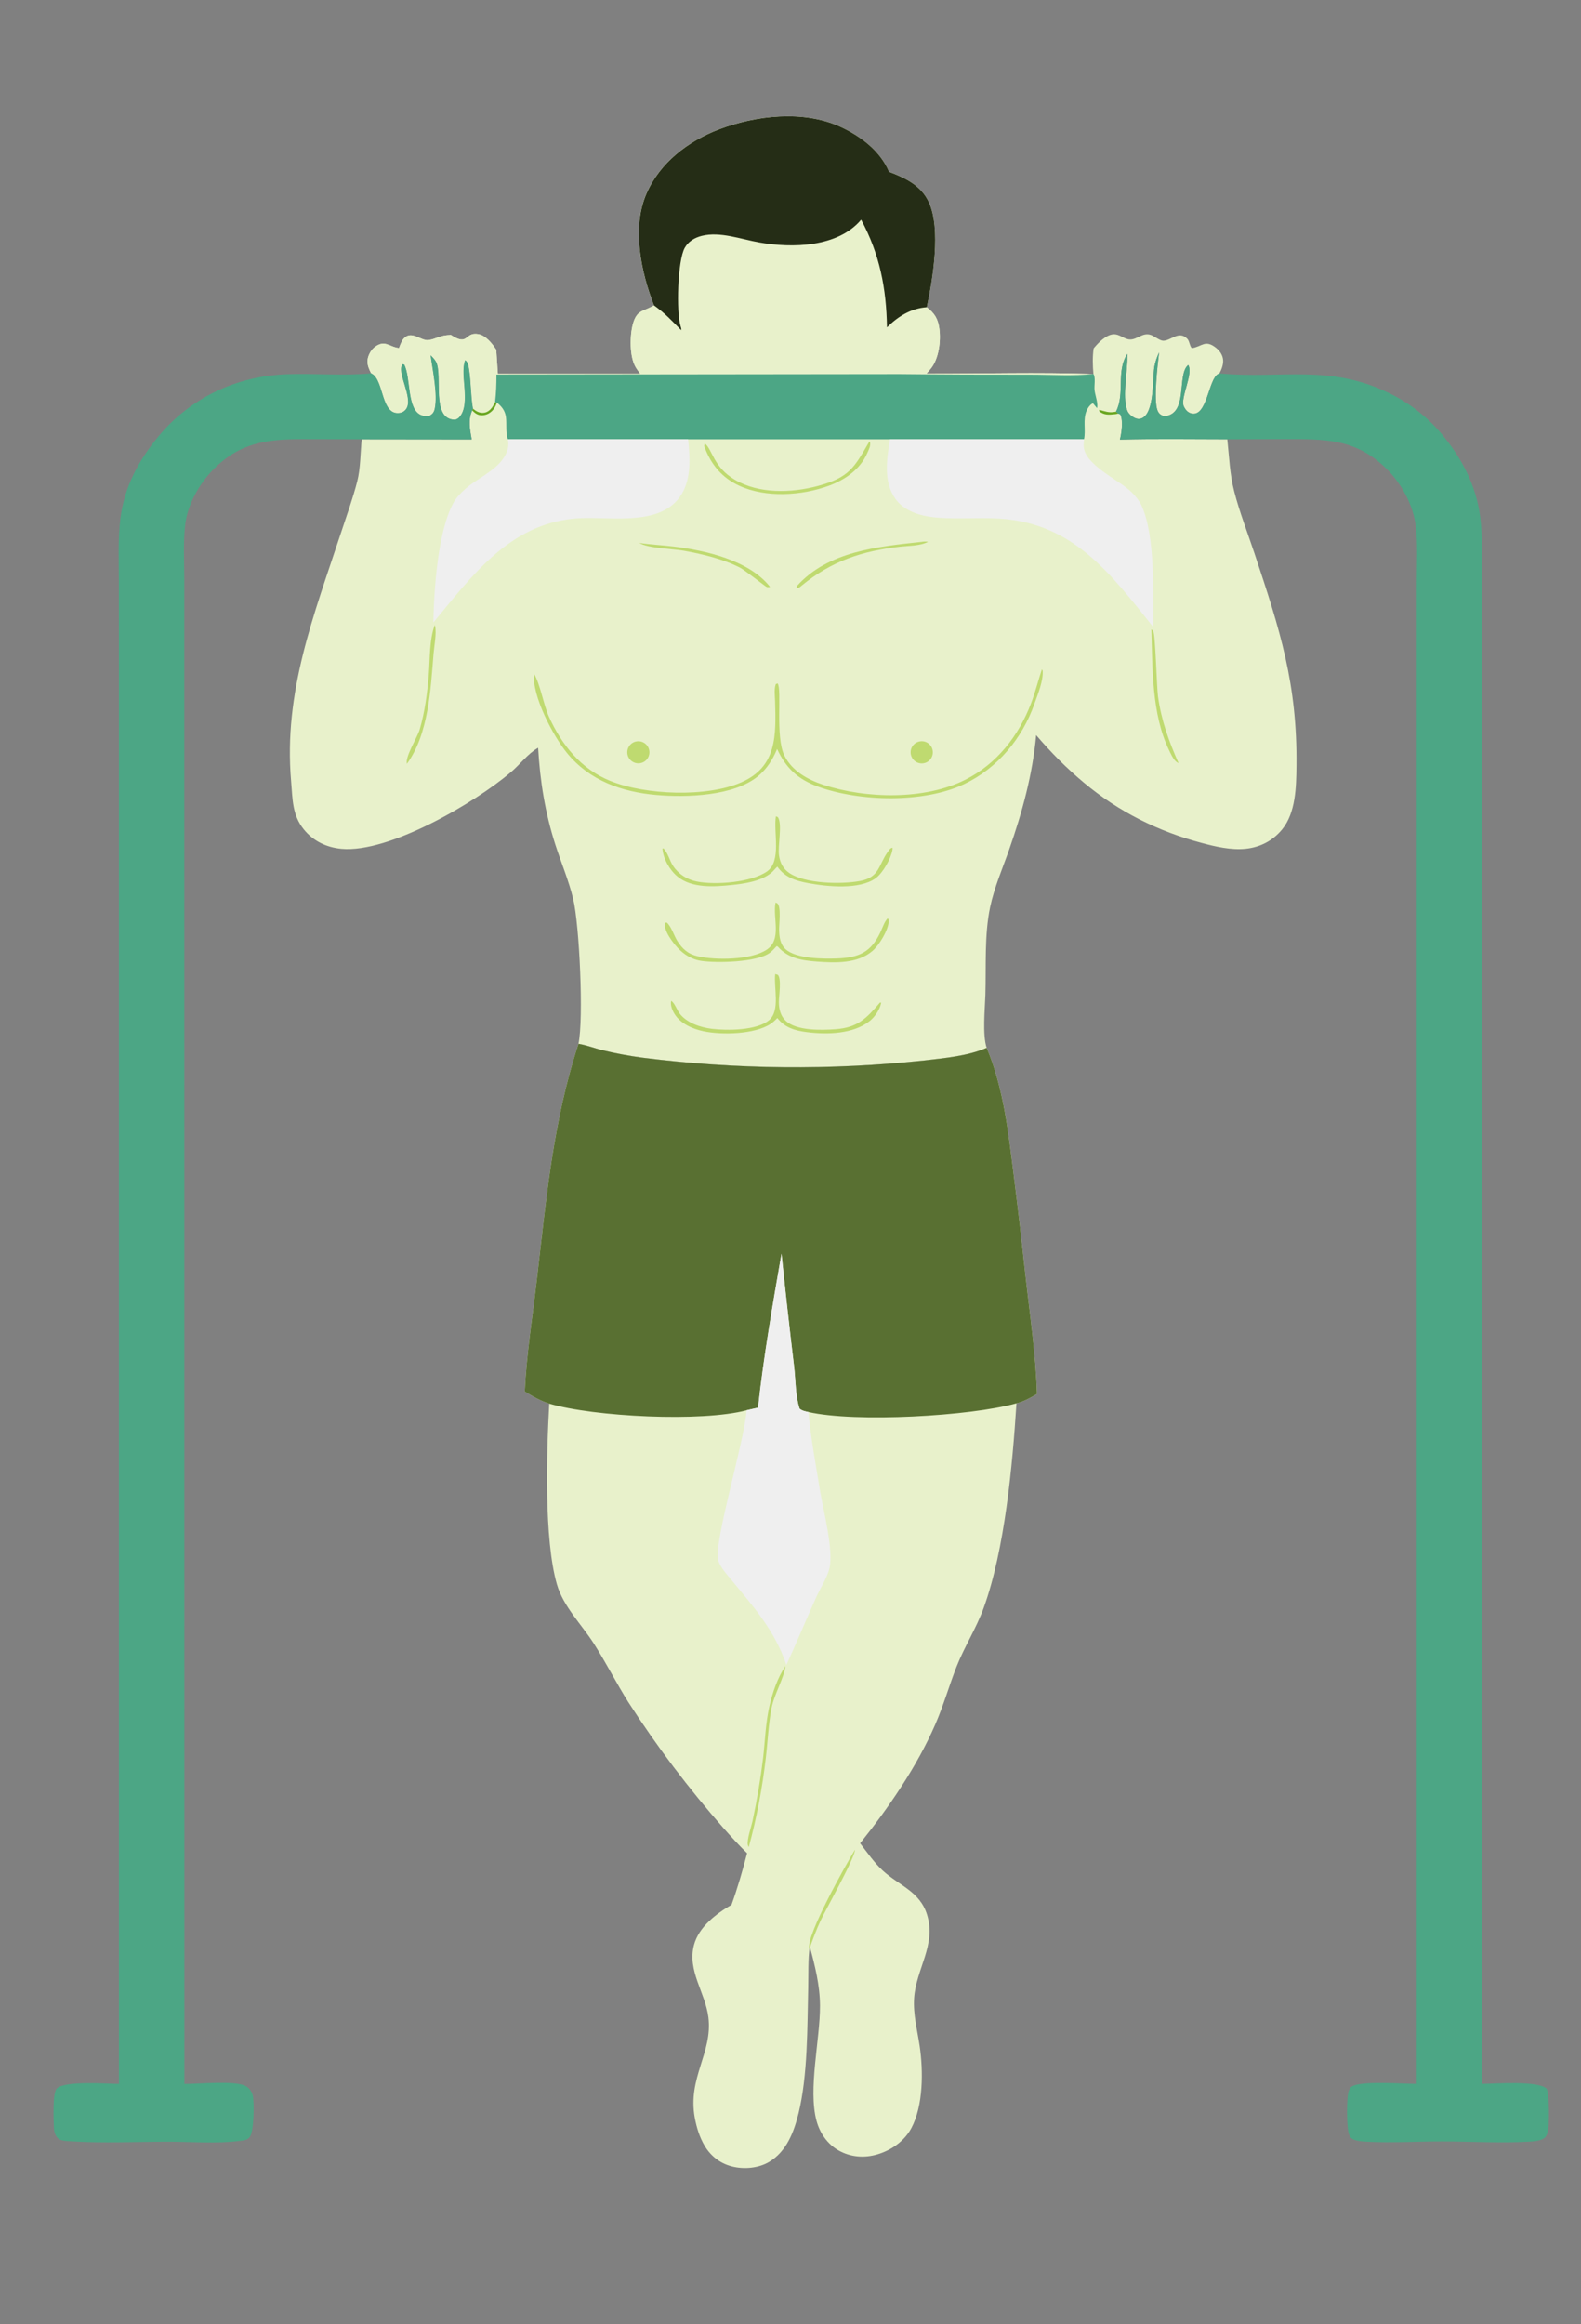
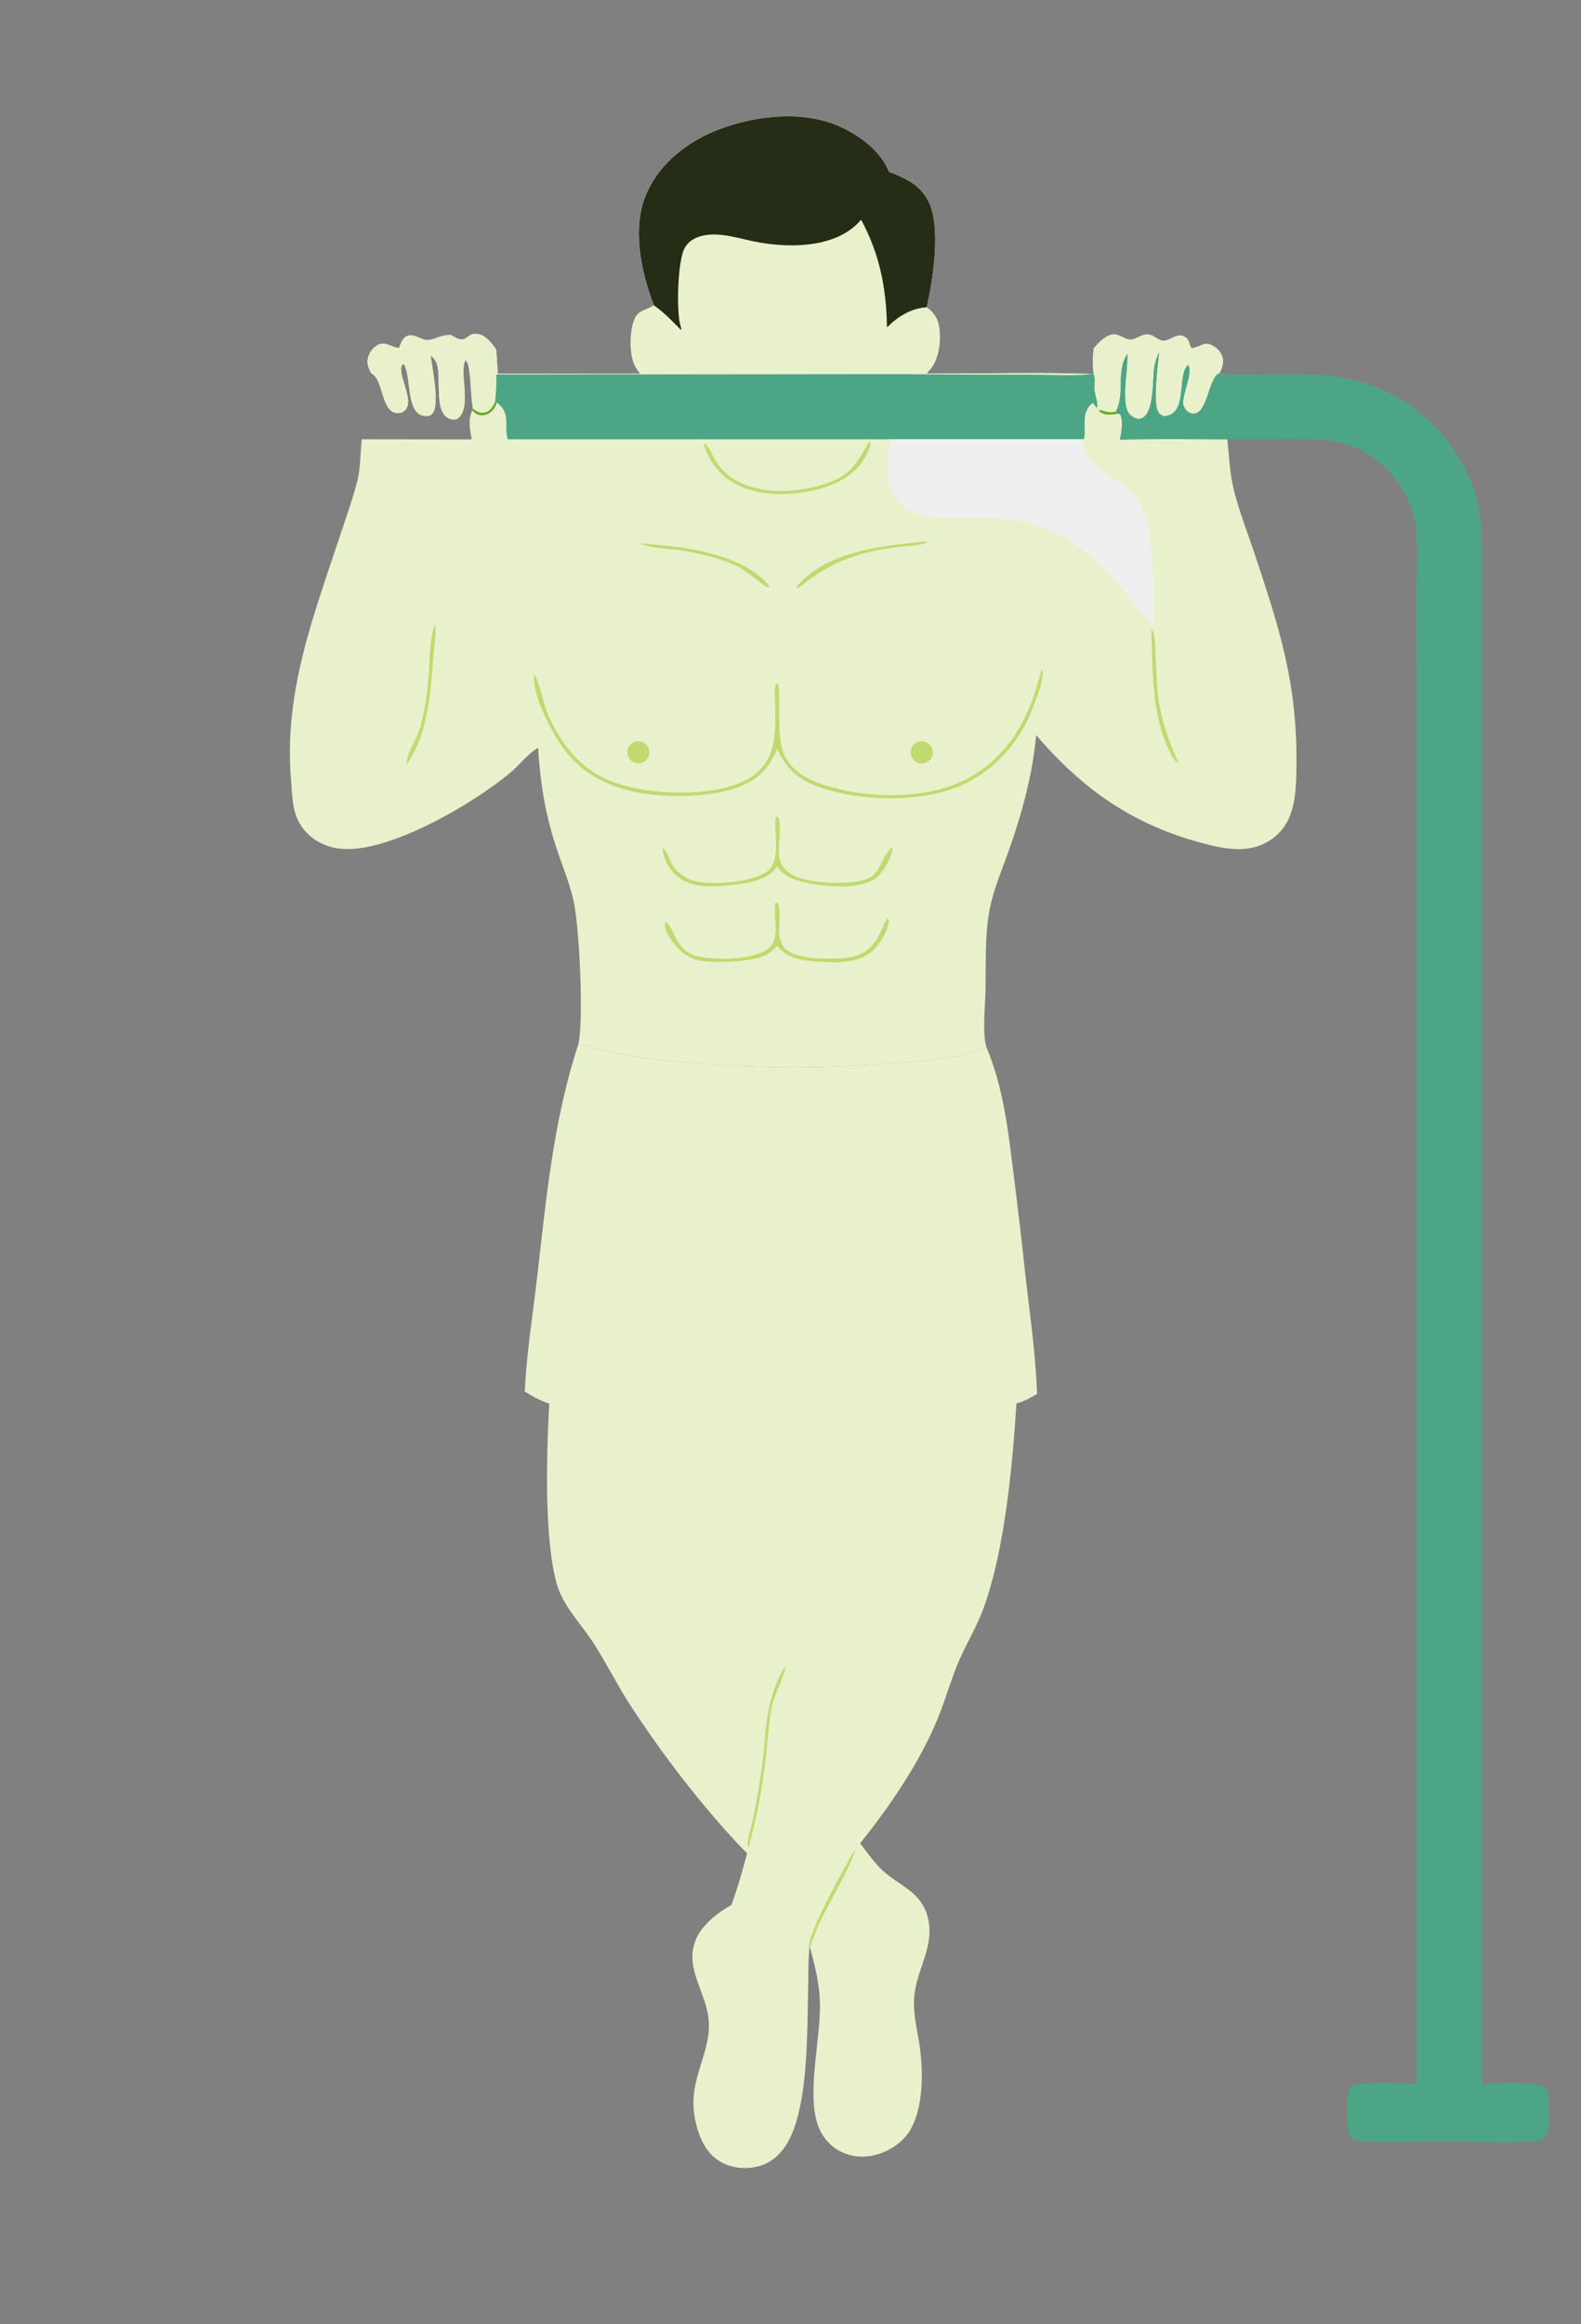
<svg xmlns="http://www.w3.org/2000/svg" width="49" height="72" viewBox="0 0 49 72" fill="none">
  <rect x="0" y="0" width="49" height="72" fill="#808080" stroke="none" />
  <g clip-path="url(#clip0_1150_2403)">
    <path d="M20.267 9.46C19.866 8.429 19.573 7.05 20.035 5.995C20.456 5.036 21.33 4.37 22.289 4.006C23.423 3.576 24.896 3.409 26.03 3.922C26.658 4.206 27.28 4.672 27.553 5.323C28.065 5.516 28.55 5.747 28.79 6.272C29.164 7.092 28.91 8.645 28.721 9.517C28.965 9.701 29.071 9.874 29.112 10.177C29.165 10.557 29.1 11.104 28.853 11.414C28.808 11.469 28.761 11.523 28.712 11.574C30.433 11.579 32.169 11.528 33.889 11.586C33.865 11.328 33.858 11.052 33.895 10.793C34.029 10.625 34.275 10.372 34.503 10.355C34.697 10.342 34.837 10.504 35.011 10.515C35.251 10.531 35.426 10.261 35.707 10.39C35.8 10.433 35.953 10.552 36.051 10.554C36.287 10.557 36.536 10.227 36.795 10.491C36.871 10.569 36.861 10.699 36.937 10.785C37.258 10.738 37.347 10.506 37.686 10.773C37.805 10.866 37.897 11 37.908 11.154C37.918 11.29 37.86 11.45 37.793 11.568C37.782 11.572 37.771 11.576 37.759 11.582C37.444 11.74 37.418 12.961 36.903 12.801C36.8 12.768 36.73 12.678 36.688 12.583C36.574 12.329 36.997 11.563 36.826 11.306C36.461 11.605 36.849 12.834 36.081 12.895C35.976 12.854 35.919 12.825 35.874 12.712C35.749 12.397 35.878 11.291 35.924 10.916C35.856 11.068 35.8 11.213 35.775 11.378C35.718 11.75 35.783 12.796 35.384 12.958C35.317 12.986 35.245 12.98 35.179 12.949C35.073 12.9 34.968 12.815 34.931 12.701C34.779 12.245 34.959 11.47 34.94 10.962C34.583 11.509 34.877 12.177 34.589 12.75L34.656 12.812C34.686 12.823 34.716 12.823 34.73 12.853C34.814 13.044 34.761 13.417 34.711 13.617C35.818 13.59 36.93 13.607 38.038 13.608C38.096 14.149 38.115 14.695 38.252 15.224C38.419 15.872 38.668 16.506 38.88 17.142C39.672 19.518 40.211 21.184 40.181 23.738C40.174 24.375 40.16 25.171 39.742 25.687C39.454 26.042 39.057 26.247 38.604 26.293C38.154 26.338 37.68 26.229 37.247 26.113C35.892 25.754 34.676 25.148 33.599 24.25C33.056 23.798 32.572 23.309 32.114 22.773C32.002 23.995 31.682 25.162 31.277 26.317C31.072 26.901 30.816 27.49 30.688 28.095C30.505 28.959 30.566 29.933 30.54 30.816C30.527 31.257 30.445 32.045 30.579 32.459C30.01 32.712 29.269 32.778 28.656 32.849C25.752 33.159 22.822 33.132 19.924 32.766C19.5 32.711 19.079 32.632 18.663 32.531C18.427 32.471 18.194 32.383 17.954 32.339C17.945 32.337 17.936 32.336 17.928 32.335C18.095 31.561 17.957 28.642 17.765 27.849C17.627 27.277 17.388 26.714 17.208 26.154C16.892 25.167 16.738 24.198 16.678 23.165C16.357 23.349 16.121 23.677 15.838 23.917C14.72 24.866 12.068 26.43 10.581 26.294C10.124 26.252 9.712 26.056 9.42 25.698C9.053 25.248 9.07 24.756 9.023 24.207C8.781 21.423 9.727 19.061 10.576 16.48C10.746 15.963 10.937 15.438 11.072 14.91C11.175 14.505 11.168 14.026 11.212 13.608L14.619 13.612C14.565 13.298 14.501 13.01 14.636 12.71L14.658 12.66C14.588 12.252 14.601 11.837 14.536 11.43C14.52 11.329 14.503 11.218 14.418 11.156C14.32 11.403 14.383 11.789 14.398 12.053C14.414 12.328 14.436 12.722 14.224 12.934C14.189 12.97 14.133 13.001 14.082 12.999C13.359 12.977 13.728 11.636 13.517 11.212C13.479 11.136 13.403 11.064 13.345 11.002C13.405 11.46 13.569 12.218 13.473 12.661C13.447 12.778 13.404 12.822 13.309 12.882C13.227 12.887 13.15 12.892 13.071 12.866C12.602 12.709 12.739 11.698 12.529 11.295L12.48 11.281C12.273 11.515 12.806 12.303 12.598 12.651C12.553 12.727 12.476 12.778 12.389 12.791C11.81 12.876 11.905 11.806 11.537 11.583C11.526 11.576 11.514 11.57 11.503 11.564C11.441 11.442 11.382 11.316 11.389 11.175C11.397 11.03 11.486 10.857 11.597 10.765C11.925 10.497 12.062 10.753 12.366 10.781C12.402 10.689 12.443 10.567 12.508 10.492C12.75 10.215 13.044 10.566 13.279 10.534C13.52 10.502 13.619 10.384 13.973 10.374C14.536 10.744 14.386 10.269 14.83 10.35C15.058 10.392 15.264 10.652 15.38 10.835L15.429 11.578H19.844C19.794 11.513 19.743 11.446 19.701 11.375C19.507 11.043 19.517 10.401 19.614 10.041C19.735 9.596 19.926 9.659 20.251 9.47C20.256 9.467 20.262 9.463 20.267 9.46H20.267Z" fill="#E8F1CB" />
    <path d="M20.267 9.46C19.867 8.429 19.574 7.05 20.036 5.995C20.456 5.036 21.331 4.37 22.289 4.006C23.423 3.576 24.896 3.409 26.03 3.922C26.659 4.206 27.281 4.672 27.554 5.323C28.066 5.516 28.551 5.747 28.791 6.272C29.165 7.092 28.91 8.645 28.722 9.517C28.966 9.701 29.071 9.874 29.113 10.177C29.165 10.557 29.1 11.104 28.853 11.414C28.808 11.469 28.761 11.523 28.712 11.574C30.434 11.579 32.17 11.528 33.89 11.586C33.256 11.652 32.581 11.607 31.942 11.606C30.588 11.609 29.236 11.604 27.882 11.59L15.385 11.604C15.388 11.892 15.377 12.169 15.344 12.455C15.287 12.577 15.211 12.708 15.082 12.763C14.995 12.8 14.894 12.796 14.809 12.758C14.755 12.733 14.706 12.697 14.658 12.66C14.588 12.252 14.601 11.837 14.536 11.43C14.52 11.329 14.503 11.218 14.418 11.156C14.32 11.403 14.383 11.789 14.398 12.053C14.414 12.328 14.436 12.722 14.224 12.934C14.189 12.97 14.132 13.001 14.082 12.999C13.358 12.977 13.728 11.636 13.517 11.212C13.479 11.136 13.403 11.064 13.345 11.002C13.405 11.46 13.569 12.218 13.472 12.661C13.447 12.778 13.404 12.822 13.309 12.882C13.227 12.887 13.15 12.892 13.071 12.866C12.602 12.709 12.739 11.698 12.529 11.295L12.48 11.281C12.273 11.515 12.806 12.303 12.598 12.651C12.553 12.727 12.476 12.778 12.389 12.791C11.81 12.876 11.905 11.806 11.537 11.583C11.526 11.576 11.514 11.57 11.503 11.564C11.44 11.442 11.382 11.316 11.389 11.175C11.397 11.03 11.486 10.857 11.597 10.765C11.925 10.497 12.062 10.753 12.366 10.781C12.402 10.689 12.443 10.567 12.508 10.492C12.75 10.215 13.043 10.566 13.279 10.534C13.52 10.502 13.619 10.384 13.973 10.374C14.536 10.744 14.386 10.269 14.83 10.35C15.058 10.392 15.264 10.652 15.38 10.835L15.429 11.578H19.844C19.794 11.513 19.743 11.446 19.701 11.375C19.507 11.043 19.517 10.401 19.614 10.041C19.735 9.596 19.926 9.659 20.251 9.47C20.256 9.467 20.262 9.463 20.267 9.46Z" fill="#E8F1CB" />
    <path d="M20.268 9.46C19.867 8.429 19.574 7.05 20.037 5.995C20.456 5.036 21.331 4.37 22.29 4.006C23.424 3.576 24.897 3.409 26.031 3.922C26.66 4.206 27.282 4.672 27.554 5.323C28.066 5.516 28.551 5.747 28.791 6.272C29.166 7.092 28.911 8.645 28.723 9.517C28.232 9.551 27.831 9.804 27.49 10.14C27.471 8.932 27.266 7.875 26.689 6.806C25.966 7.666 24.553 7.692 23.521 7.509C22.962 7.41 22.317 7.166 21.754 7.306C21.535 7.361 21.337 7.474 21.223 7.676C20.997 8.075 20.957 9.678 21.092 10.098C21.108 10.149 21.119 10.174 21.112 10.227C20.811 9.926 20.623 9.714 20.269 9.46L20.268 9.46Z" fill="#252D16" />
    <path d="M33.889 11.586C33.963 11.691 33.907 11.954 33.924 12.089C33.943 12.243 34.022 12.452 34.009 12.598C34.008 12.613 34.002 12.627 33.999 12.641L33.874 12.491C33.788 12.524 33.712 12.64 33.676 12.724C33.557 13.004 33.658 13.323 33.597 13.607H27.584H21.326H15.742C15.667 13.429 15.707 13.123 15.681 12.921C15.655 12.723 15.55 12.589 15.399 12.469L15.344 12.455C15.377 12.169 15.387 11.892 15.386 11.603L27.882 11.589C29.235 11.603 30.588 11.608 31.942 11.606C32.581 11.606 33.256 11.652 33.89 11.586L33.889 11.586Z" fill="#4CA685" />
    <path d="M27.584 13.606H33.598C33.592 13.667 33.586 13.728 33.585 13.789C33.581 14.398 34.681 14.858 35.072 15.247C35.198 15.372 35.313 15.513 35.387 15.676C35.807 16.613 35.738 18.367 35.741 19.422C34.411 17.761 33.265 16.205 30.972 16.064C30.294 16.022 29.417 16.106 28.779 16.002C28.393 15.939 27.984 15.78 27.75 15.451C27.37 14.914 27.483 14.211 27.584 13.606Z" fill="#EFEFEF" />
-     <path d="M15.741 13.606H21.326C21.334 13.679 21.341 13.752 21.347 13.825C21.397 14.388 21.388 15.032 20.997 15.486C20.283 16.317 18.78 15.975 17.807 16.063C15.78 16.247 14.628 17.841 13.43 19.284C13.45 18.256 13.568 16.465 14.05 15.581C14.141 15.414 14.277 15.274 14.418 15.148C14.783 14.82 15.317 14.609 15.596 14.204C15.727 14.012 15.784 13.838 15.741 13.607L15.741 13.606Z" fill="#EFEFEF" />
    <path d="M14.658 12.66C14.705 12.697 14.754 12.733 14.809 12.757C14.894 12.796 14.995 12.8 15.082 12.763C15.211 12.707 15.287 12.576 15.344 12.455L15.399 12.469C15.35 12.623 15.268 12.751 15.117 12.823C15.031 12.865 14.915 12.878 14.823 12.847C14.747 12.821 14.687 12.768 14.635 12.71L14.658 12.66H14.658Z" fill="#6AA621" />
    <path d="M34.656 12.811C34.625 12.82 34.595 12.827 34.563 12.83C34.374 12.85 34.226 12.867 34.07 12.741L34.068 12.695C34.245 12.738 34.366 12.795 34.552 12.758C34.564 12.755 34.577 12.752 34.589 12.75L34.656 12.811H34.656Z" fill="#6AA621" />
    <path d="M32.291 20.734L32.316 20.777C32.338 21.097 32.163 21.51 32.056 21.812C31.68 22.88 30.911 23.802 29.881 24.29C28.623 24.886 26.643 24.834 25.358 24.369C24.731 24.141 24.362 23.8 24.085 23.202C23.947 23.529 23.777 23.807 23.502 24.037C22.752 24.663 21.273 24.709 20.334 24.625C19.274 24.531 18.276 24.182 17.581 23.336C17.145 22.807 16.482 21.553 16.552 20.874C16.738 21.181 16.842 21.814 17.011 22.198C17.409 23.072 18.005 23.826 18.919 24.192C20.009 24.63 21.903 24.704 22.977 24.234C24.096 23.745 24.049 22.758 24.022 21.719C24.018 21.553 23.986 21.344 24.045 21.191L24.1 21.17C24.241 21.356 24.023 22.824 24.31 23.405C24.544 23.879 25.026 24.149 25.512 24.309C26.837 24.744 28.658 24.788 29.92 24.153C30.895 23.663 31.571 22.794 31.955 21.789C32.087 21.443 32.175 21.084 32.292 20.733L32.291 20.734Z" fill="#BFDA70" />
    <path d="M24.046 25.286L24.11 25.314C24.255 25.544 24.098 26.197 24.145 26.507C24.177 26.723 24.267 26.905 24.45 27.034C24.94 27.381 26.08 27.398 26.654 27.291C27.262 27.178 27.22 26.803 27.517 26.385C27.557 26.329 27.591 26.27 27.662 26.259C27.663 26.288 27.665 26.291 27.66 26.324C27.614 26.597 27.362 27.045 27.138 27.206C26.637 27.566 25.644 27.467 25.059 27.359C24.668 27.288 24.326 27.182 24.092 26.845C24.02 26.912 23.962 26.993 23.884 27.054C23.567 27.3 23.079 27.374 22.688 27.414C22.145 27.47 21.442 27.523 20.996 27.152C20.753 26.949 20.558 26.608 20.531 26.29L20.561 26.278C20.707 26.426 20.748 26.656 20.865 26.83C21.038 27.087 21.299 27.248 21.601 27.308C22.184 27.422 23.285 27.336 23.772 26.995C24.231 26.672 23.966 25.78 24.047 25.286H24.046Z" fill="#BFDA70" />
    <path d="M24.037 27.959C24.054 27.965 24.077 27.972 24.091 27.983C24.218 28.084 24.143 28.645 24.147 28.811C24.151 29.022 24.182 29.258 24.35 29.407C24.683 29.7 25.488 29.706 25.923 29.692C26.623 29.668 27 29.502 27.298 28.853C27.361 28.716 27.409 28.558 27.512 28.447C27.543 28.49 27.548 28.482 27.545 28.54C27.528 28.822 27.248 29.281 27.037 29.461C26.574 29.856 25.887 29.829 25.314 29.787C24.853 29.753 24.42 29.685 24.106 29.322L24.07 29.308C24.004 29.38 23.935 29.459 23.856 29.518C23.459 29.81 22.213 29.839 21.725 29.764C21.34 29.704 21.051 29.459 20.828 29.148C20.725 29.003 20.576 28.772 20.608 28.587L20.665 28.578C20.807 28.701 20.887 28.979 20.989 29.143C21.148 29.398 21.328 29.556 21.624 29.623C22.177 29.75 23.27 29.743 23.758 29.422C24.245 29.102 23.942 28.434 24.036 27.959H24.037Z" fill="#BFDA70" />
-     <path d="M24.026 30.172L24.108 30.197C24.227 30.328 24.14 30.852 24.139 31.034C24.138 31.247 24.189 31.469 24.349 31.62C24.686 31.937 25.458 31.915 25.896 31.883C26.583 31.833 26.852 31.549 27.275 31.055L27.31 31.061C27.277 31.263 27.115 31.502 26.955 31.629C26.441 32.037 25.633 32.051 25.007 31.973C24.643 31.928 24.323 31.836 24.092 31.536C24.026 31.606 23.958 31.669 23.877 31.722C23.387 32.042 22.374 32.065 21.804 31.946C21.47 31.876 21.1 31.716 20.911 31.418C20.838 31.304 20.77 31.14 20.801 31.005C20.9 31.052 20.988 31.3 21.061 31.394C21.288 31.69 21.708 31.827 22.063 31.871C22.546 31.929 23.452 31.924 23.835 31.604C24.191 31.306 23.975 30.586 24.026 30.172L24.026 30.172Z" fill="#BFDA70" />
    <path d="M26.947 13.67L26.964 13.688C26.995 13.805 26.924 13.931 26.876 14.041C26.658 14.539 26.195 14.86 25.7 15.043C24.857 15.356 23.727 15.428 22.904 15.043C22.362 14.79 22.03 14.378 21.826 13.825C21.825 13.796 21.835 13.763 21.841 13.734C22.081 13.916 22.101 14.463 22.774 14.861C23.518 15.302 24.527 15.274 25.343 15.055C26.327 14.79 26.471 14.49 26.948 13.67H26.947Z" fill="#BFDA70" />
    <path d="M13.474 19.359C13.478 19.371 13.481 19.383 13.484 19.395C13.534 19.629 13.456 20.003 13.437 20.246C13.348 21.342 13.285 22.735 12.612 23.661C12.55 23.441 12.933 22.847 13.006 22.601C13.167 22.058 13.244 21.461 13.289 20.896C13.328 20.402 13.303 19.826 13.475 19.359H13.474Z" fill="#BFDA70" />
    <path d="M28.567 16.785C28.637 16.772 28.693 16.774 28.764 16.781C28.536 16.912 28.167 16.904 27.904 16.934C26.708 17.069 25.772 17.38 24.837 18.148C24.776 18.2 24.771 18.212 24.688 18.216L24.692 18.161C25.663 17.071 27.217 16.931 28.567 16.785Z" fill="#BFDA70" />
    <path d="M35.684 19.496C35.703 19.515 35.728 19.529 35.742 19.552C35.811 19.663 35.851 21.302 35.89 21.578C35.996 22.326 36.224 22.956 36.529 23.644C36.499 23.627 36.471 23.611 36.445 23.588C36.348 23.5 36.278 23.333 36.222 23.217C35.691 22.101 35.722 20.703 35.684 19.496Z" fill="#BFDA70" />
    <path d="M19.812 16.819C20.164 16.873 20.523 16.886 20.876 16.93C21.873 17.051 23.22 17.356 23.868 18.183C23.844 18.187 23.787 18.19 23.765 18.184C23.727 18.175 23.089 17.664 22.939 17.587C22.415 17.317 21.779 17.166 21.201 17.061C20.838 16.996 20.098 16.989 19.812 16.819Z" fill="#BFDA70" />
    <path d="M28.495 22.969C28.675 22.93 28.854 23.04 28.9 23.218C28.947 23.396 28.846 23.579 28.67 23.634C28.549 23.672 28.417 23.64 28.326 23.551C28.236 23.463 28.201 23.331 28.236 23.209C28.271 23.088 28.371 22.995 28.495 22.969Z" fill="#BFDA70" />
    <path d="M19.699 22.973C19.881 22.926 20.067 23.035 20.115 23.216C20.164 23.397 20.058 23.584 19.877 23.634C19.759 23.668 19.631 23.634 19.543 23.548C19.455 23.461 19.421 23.334 19.453 23.215C19.486 23.096 19.579 23.003 19.699 22.972V22.973Z" fill="#BFDA70" />
    <path d="M17.929 32.334C17.937 32.335 17.946 32.336 17.954 32.338C18.194 32.381 18.427 32.47 18.664 32.53C19.08 32.631 19.501 32.709 19.925 32.765C22.822 33.13 25.753 33.158 28.657 32.848C29.27 32.777 30.01 32.71 30.58 32.458C31.106 33.706 31.252 35.078 31.419 36.41C31.546 37.411 31.663 38.414 31.771 39.417C31.909 40.656 32.101 41.936 32.141 43.181C31.944 43.297 31.728 43.42 31.503 43.471C31.381 45.389 31.142 47.997 30.489 49.803C30.262 50.433 29.892 51.005 29.646 51.629C29.415 52.218 29.242 52.831 28.989 53.413C28.424 54.714 27.546 55.993 26.658 57.1C26.877 57.383 27.098 57.706 27.362 57.948C27.864 58.408 28.51 58.591 28.732 59.311C29.024 60.257 28.389 60.992 28.331 61.9C28.299 62.403 28.428 62.879 28.502 63.372C28.617 64.145 28.62 65.225 28.244 65.926C28.029 66.326 27.624 66.609 27.194 66.736C26.791 66.856 26.367 66.825 25.997 66.618C25.649 66.423 25.412 66.084 25.308 65.702C25.038 64.717 25.418 63.188 25.414 62.129C25.411 61.499 25.259 60.894 25.095 60.288C25.04 60.71 25.058 61.16 25.048 61.586C25.02 62.791 25.036 64.293 24.75 65.46C24.608 66.04 24.377 66.65 23.837 66.97C23.505 67.167 23.055 67.204 22.685 67.11C22.317 67.016 22.026 66.789 21.834 66.463C21.68 66.201 21.588 65.899 21.533 65.602C21.305 64.359 22.091 63.592 21.955 62.491C21.861 61.725 21.295 61.05 21.508 60.25C21.659 59.687 22.194 59.286 22.672 59.004C22.862 58.475 23.013 57.953 23.154 57.408C22.899 57.159 22.657 56.892 22.42 56.626C21.343 55.404 20.36 54.102 19.477 52.733C19.099 52.134 18.781 51.5 18.399 50.904C18.021 50.315 17.457 49.763 17.26 49.078C16.858 47.679 16.938 44.984 17.023 43.481C16.751 43.395 16.505 43.255 16.264 43.105C16.316 41.974 16.5 40.819 16.632 39.694C16.927 37.179 17.133 34.757 17.929 32.333L17.929 32.334Z" fill="#E8F1CB" />
-     <path d="M17.928 32.334C17.937 32.335 17.945 32.336 17.954 32.338C18.194 32.381 18.427 32.47 18.664 32.53C19.079 32.631 19.5 32.709 19.925 32.765C22.822 33.13 25.752 33.158 28.656 32.848C29.269 32.777 30.01 32.71 30.58 32.458C31.105 33.706 31.251 35.078 31.419 36.41C31.545 37.411 31.663 38.414 31.771 39.417C31.908 40.656 32.101 41.936 32.14 43.181C31.944 43.297 31.727 43.42 31.503 43.471C30.082 43.871 26.507 44.071 25.057 43.741C24.954 43.718 24.868 43.705 24.784 43.638C24.654 43.267 24.66 42.736 24.613 42.337C24.473 41.171 24.343 40.004 24.222 38.836C23.948 40.42 23.669 42.007 23.495 43.605L23.141 43.686C21.759 44.056 18.407 43.89 17.023 43.481C16.751 43.395 16.505 43.255 16.264 43.105C16.316 41.974 16.5 40.819 16.632 39.694C16.927 37.179 17.133 34.757 17.929 32.333L17.928 32.334Z" fill="#597032" />
-     <path d="M24.22 38.836C24.341 40.004 24.472 41.171 24.611 42.337C24.657 42.736 24.652 43.267 24.782 43.638C24.866 43.705 24.953 43.718 25.055 43.741C25.131 44.548 25.281 45.358 25.412 46.158C25.512 46.766 25.84 48.008 25.708 48.574C25.637 48.88 25.423 49.196 25.294 49.485C24.981 50.18 24.69 50.882 24.372 51.575C24.015 50.506 23.335 49.75 22.631 48.897C22.499 48.736 22.296 48.514 22.255 48.307C22.137 47.714 23.047 44.722 23.135 43.733L23.139 43.686L23.493 43.605C23.667 42.007 23.946 40.42 24.22 38.836H24.22Z" fill="#EFEFEF" />
    <path d="M24.344 51.611C24.294 51.994 23.992 52.486 23.911 52.917C23.815 53.427 23.794 53.954 23.733 54.469C23.626 55.397 23.45 56.316 23.207 57.218C23.195 57.196 23.181 57.171 23.176 57.146C23.146 56.981 23.285 56.585 23.322 56.415C23.461 55.764 23.572 55.107 23.652 54.445C23.712 53.918 23.728 53.361 23.848 52.843C23.943 52.433 24.102 51.957 24.344 51.611Z" fill="#BFDA70" />
    <path d="M26.499 57.299C26.497 57.555 25.599 59.141 25.435 59.49C25.3 59.779 25.19 60.074 25.085 60.375C25.082 60.367 25.08 60.359 25.078 60.351C24.995 59.936 26.213 57.763 26.499 57.299H26.499Z" fill="#BFDA70" />
    <path d="M34.939 10.962C34.958 11.47 34.778 12.245 34.93 12.701C34.968 12.815 35.073 12.9 35.178 12.95C35.244 12.98 35.316 12.986 35.383 12.958C35.782 12.796 35.717 11.75 35.774 11.378C35.8 11.212 35.855 11.068 35.923 10.916C35.877 11.291 35.748 12.397 35.873 12.712C35.918 12.825 35.975 12.854 36.08 12.895C36.848 12.834 36.46 11.605 36.825 11.306C36.996 11.563 36.574 12.329 36.687 12.583C36.73 12.678 36.8 12.768 36.903 12.801C37.417 12.961 37.444 11.74 37.758 11.582C37.769 11.576 37.781 11.572 37.792 11.568L37.836 11.572C39.725 11.738 41.189 11.279 43.02 12.162C43.653 12.461 44.214 12.892 44.666 13.426C45.301 14.174 45.756 15.047 45.878 16.029C45.955 16.648 45.925 17.292 45.925 17.916L45.924 20.779V30.354L45.924 64.552C46.338 64.548 47.671 64.445 47.935 64.7C48.021 64.868 48.028 65.859 47.965 66.059C47.933 66.161 47.902 66.221 47.802 66.267C47.683 66.322 47.526 66.335 47.397 66.342C46.505 66.39 45.589 66.337 44.694 66.336C43.908 66.335 43.103 66.384 42.319 66.342C42.2 66.336 42.066 66.324 41.954 66.277C41.879 66.246 41.846 66.205 41.815 66.13C41.731 65.925 41.724 64.939 41.811 64.745C41.848 64.663 41.883 64.63 41.969 64.6C42.342 64.466 43.457 64.549 43.908 64.552V31.329V21.166L43.909 18.046C43.909 17.48 43.945 16.887 43.882 16.325C43.808 15.659 43.447 14.991 42.975 14.524C42.02 13.581 41.063 13.601 39.828 13.603L38.037 13.608C36.929 13.607 35.817 13.59 34.709 13.617C34.76 13.417 34.813 13.044 34.728 12.853C34.715 12.823 34.684 12.822 34.654 12.812L34.588 12.75C34.876 12.177 34.582 11.51 34.938 10.962H34.939Z" fill="#4CA685" />
-     <path d="M13.344 11.002C13.402 11.065 13.477 11.136 13.516 11.213C13.727 11.637 13.357 12.978 14.082 13C14.132 13.001 14.188 12.97 14.223 12.935C14.435 12.722 14.413 12.329 14.398 12.053C14.383 11.79 14.32 11.404 14.417 11.157C14.503 11.219 14.519 11.329 14.535 11.43C14.601 11.838 14.587 12.253 14.658 12.661L14.635 12.711C14.5 13.011 14.564 13.298 14.618 13.612L11.211 13.608L9.356 13.604C8.268 13.602 7.427 13.719 6.617 14.537C6.18 14.978 5.814 15.625 5.74 16.249C5.675 16.804 5.712 17.398 5.712 17.958V20.982L5.713 31.019L5.715 64.553C6.142 64.558 7.286 64.441 7.613 64.618C7.729 64.681 7.806 64.791 7.835 64.92C7.885 65.141 7.869 66.023 7.746 66.19C7.664 66.3 7.559 66.302 7.431 66.319C6.721 66.409 5.931 66.344 5.213 66.344C4.216 66.345 3.192 66.393 2.198 66.332C2.091 66.325 1.899 66.322 1.813 66.252C1.709 66.167 1.677 66.029 1.671 65.9C1.66 65.696 1.625 64.835 1.758 64.697C1.996 64.448 3.317 64.55 3.686 64.553V31.055L3.685 21.003L3.684 18.013C3.684 17.363 3.652 16.694 3.733 16.048C3.853 15.092 4.293 14.266 4.899 13.531C5.899 12.32 7.332 11.646 8.902 11.592C9.764 11.563 10.645 11.646 11.503 11.565C11.514 11.57 11.526 11.576 11.537 11.583C11.905 11.806 11.81 12.877 12.389 12.792C12.477 12.778 12.553 12.727 12.598 12.652C12.806 12.303 12.273 11.515 12.48 11.281L12.529 11.295C12.74 11.698 12.603 12.709 13.072 12.866C13.15 12.892 13.227 12.887 13.309 12.882C13.404 12.822 13.447 12.778 13.473 12.661C13.569 12.218 13.405 11.46 13.345 11.002L13.344 11.002Z" fill="#4CA685" />
  </g>
  <defs>
    <clipPath id="clip0_1150_2403">
      <rect width="48" height="72" fill="white" transform="translate(0.834)" />
    </clipPath>
  </defs>
</svg>